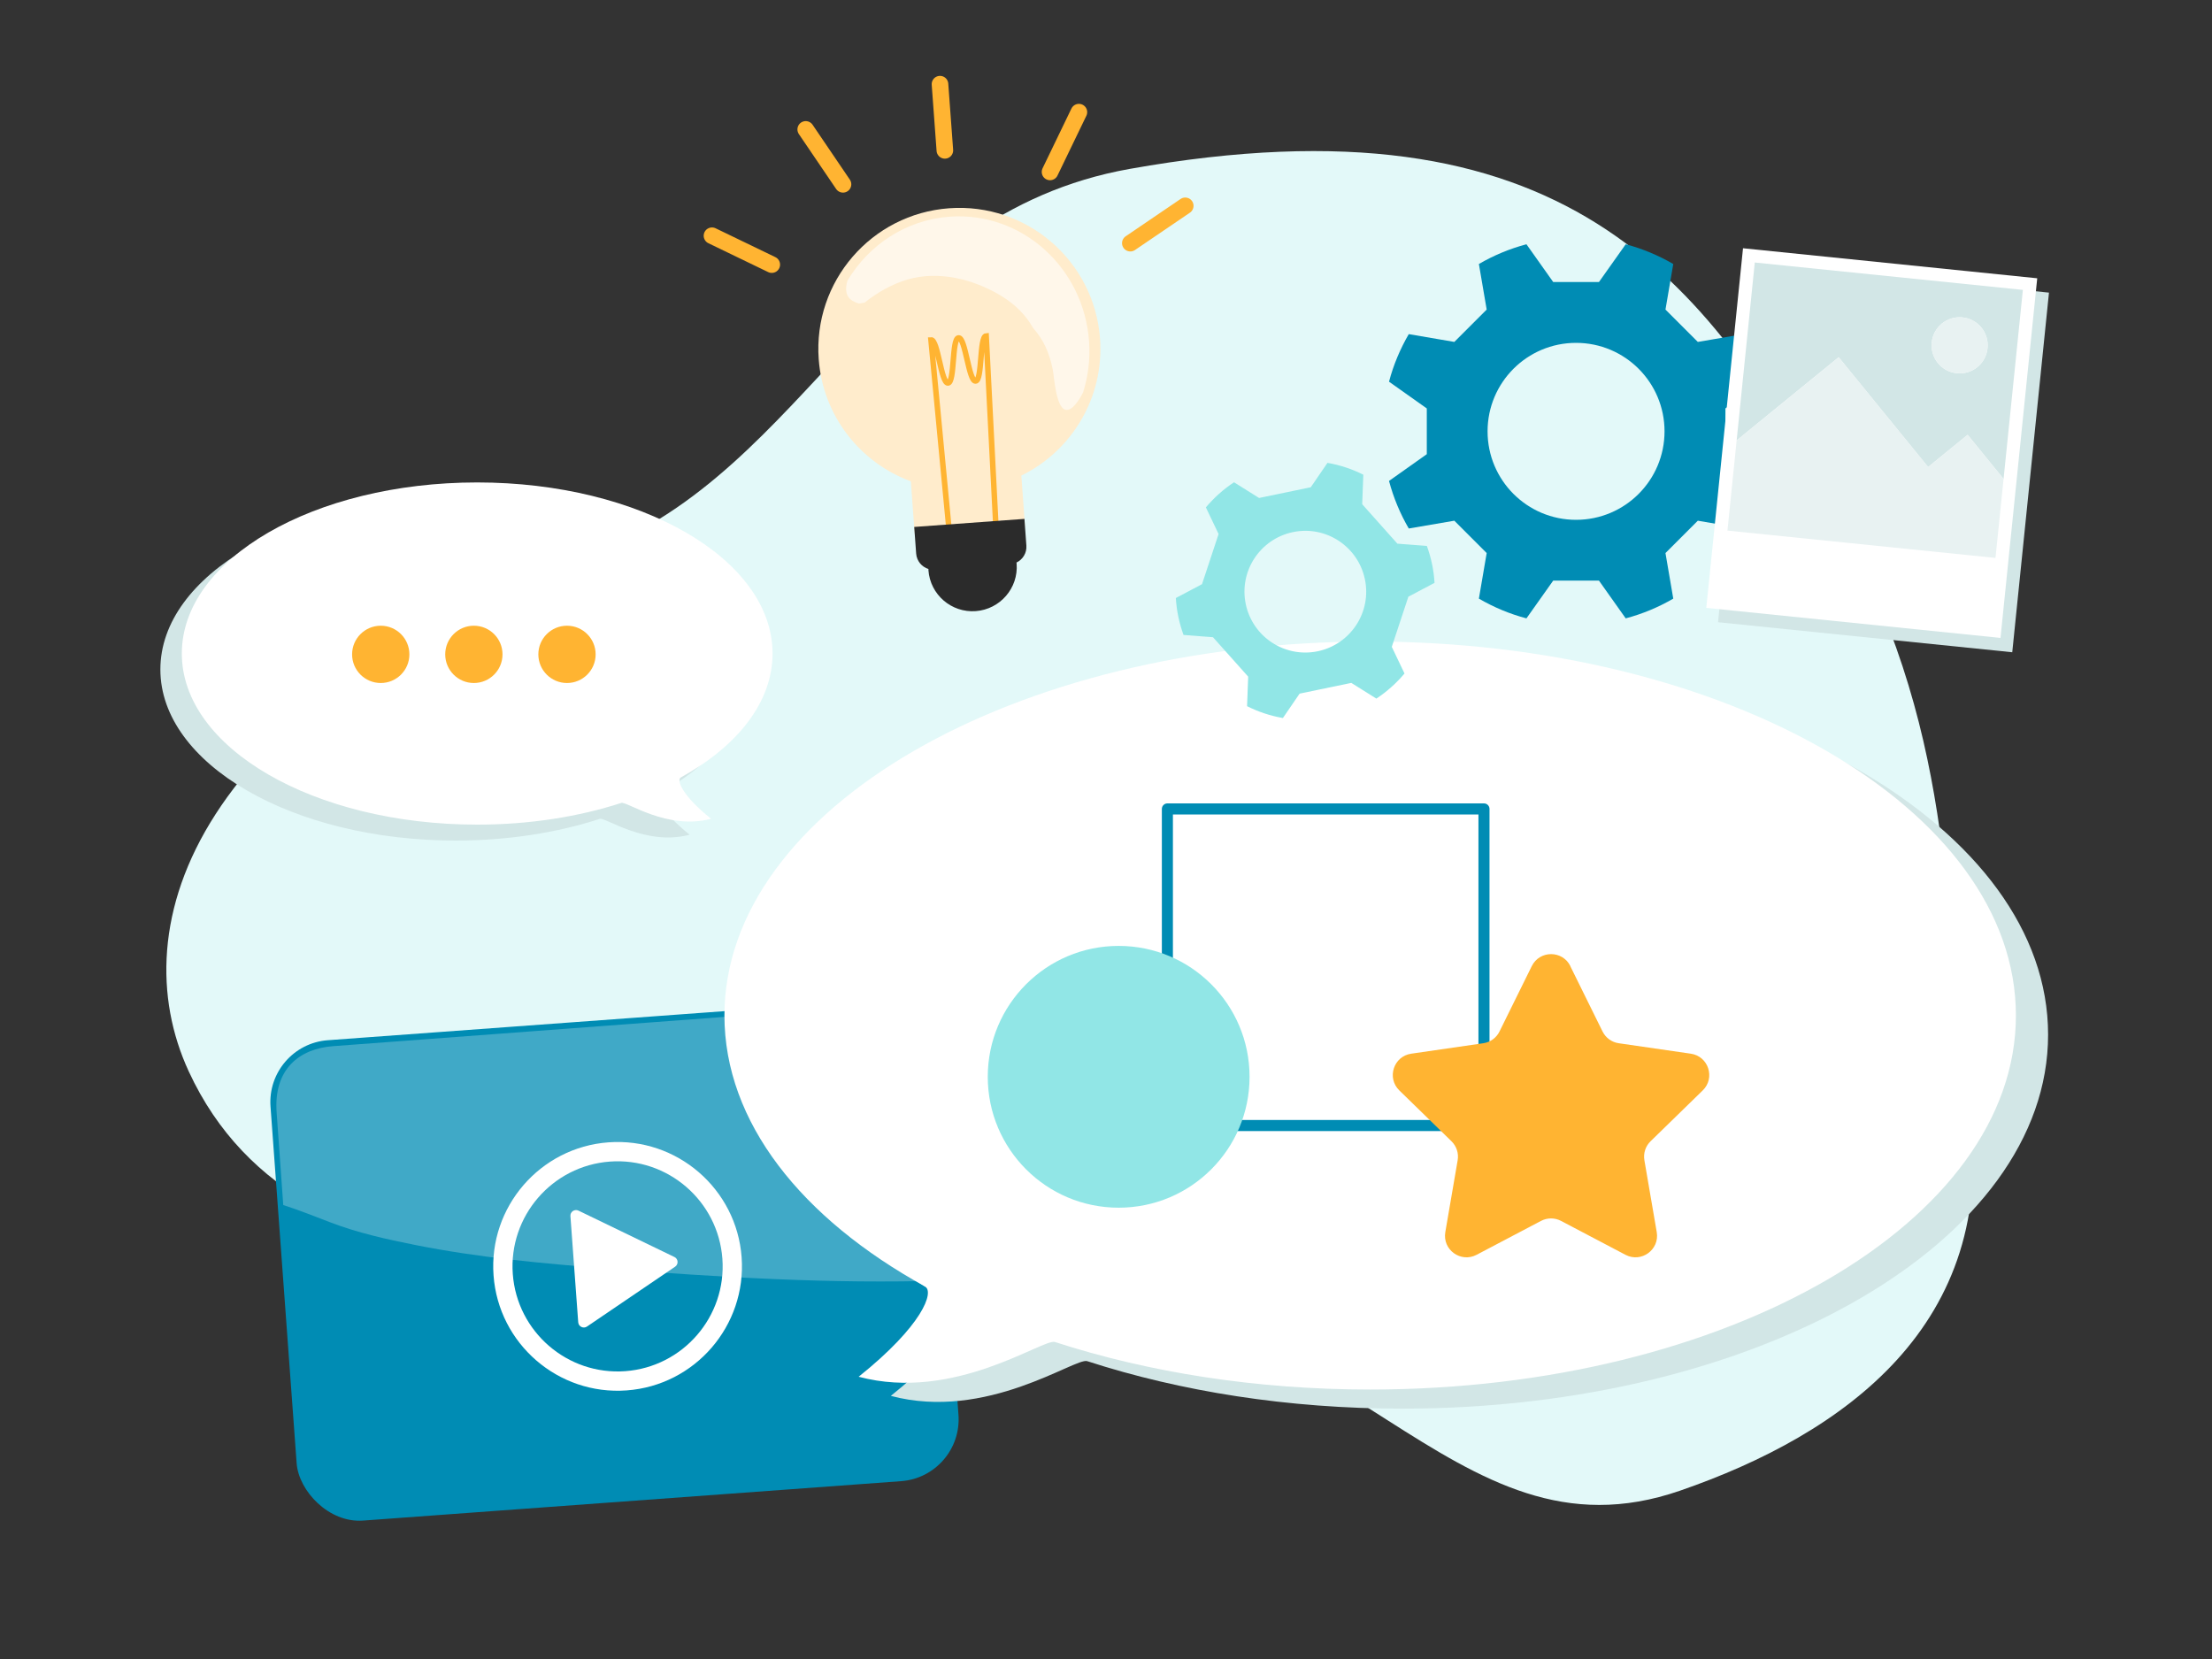
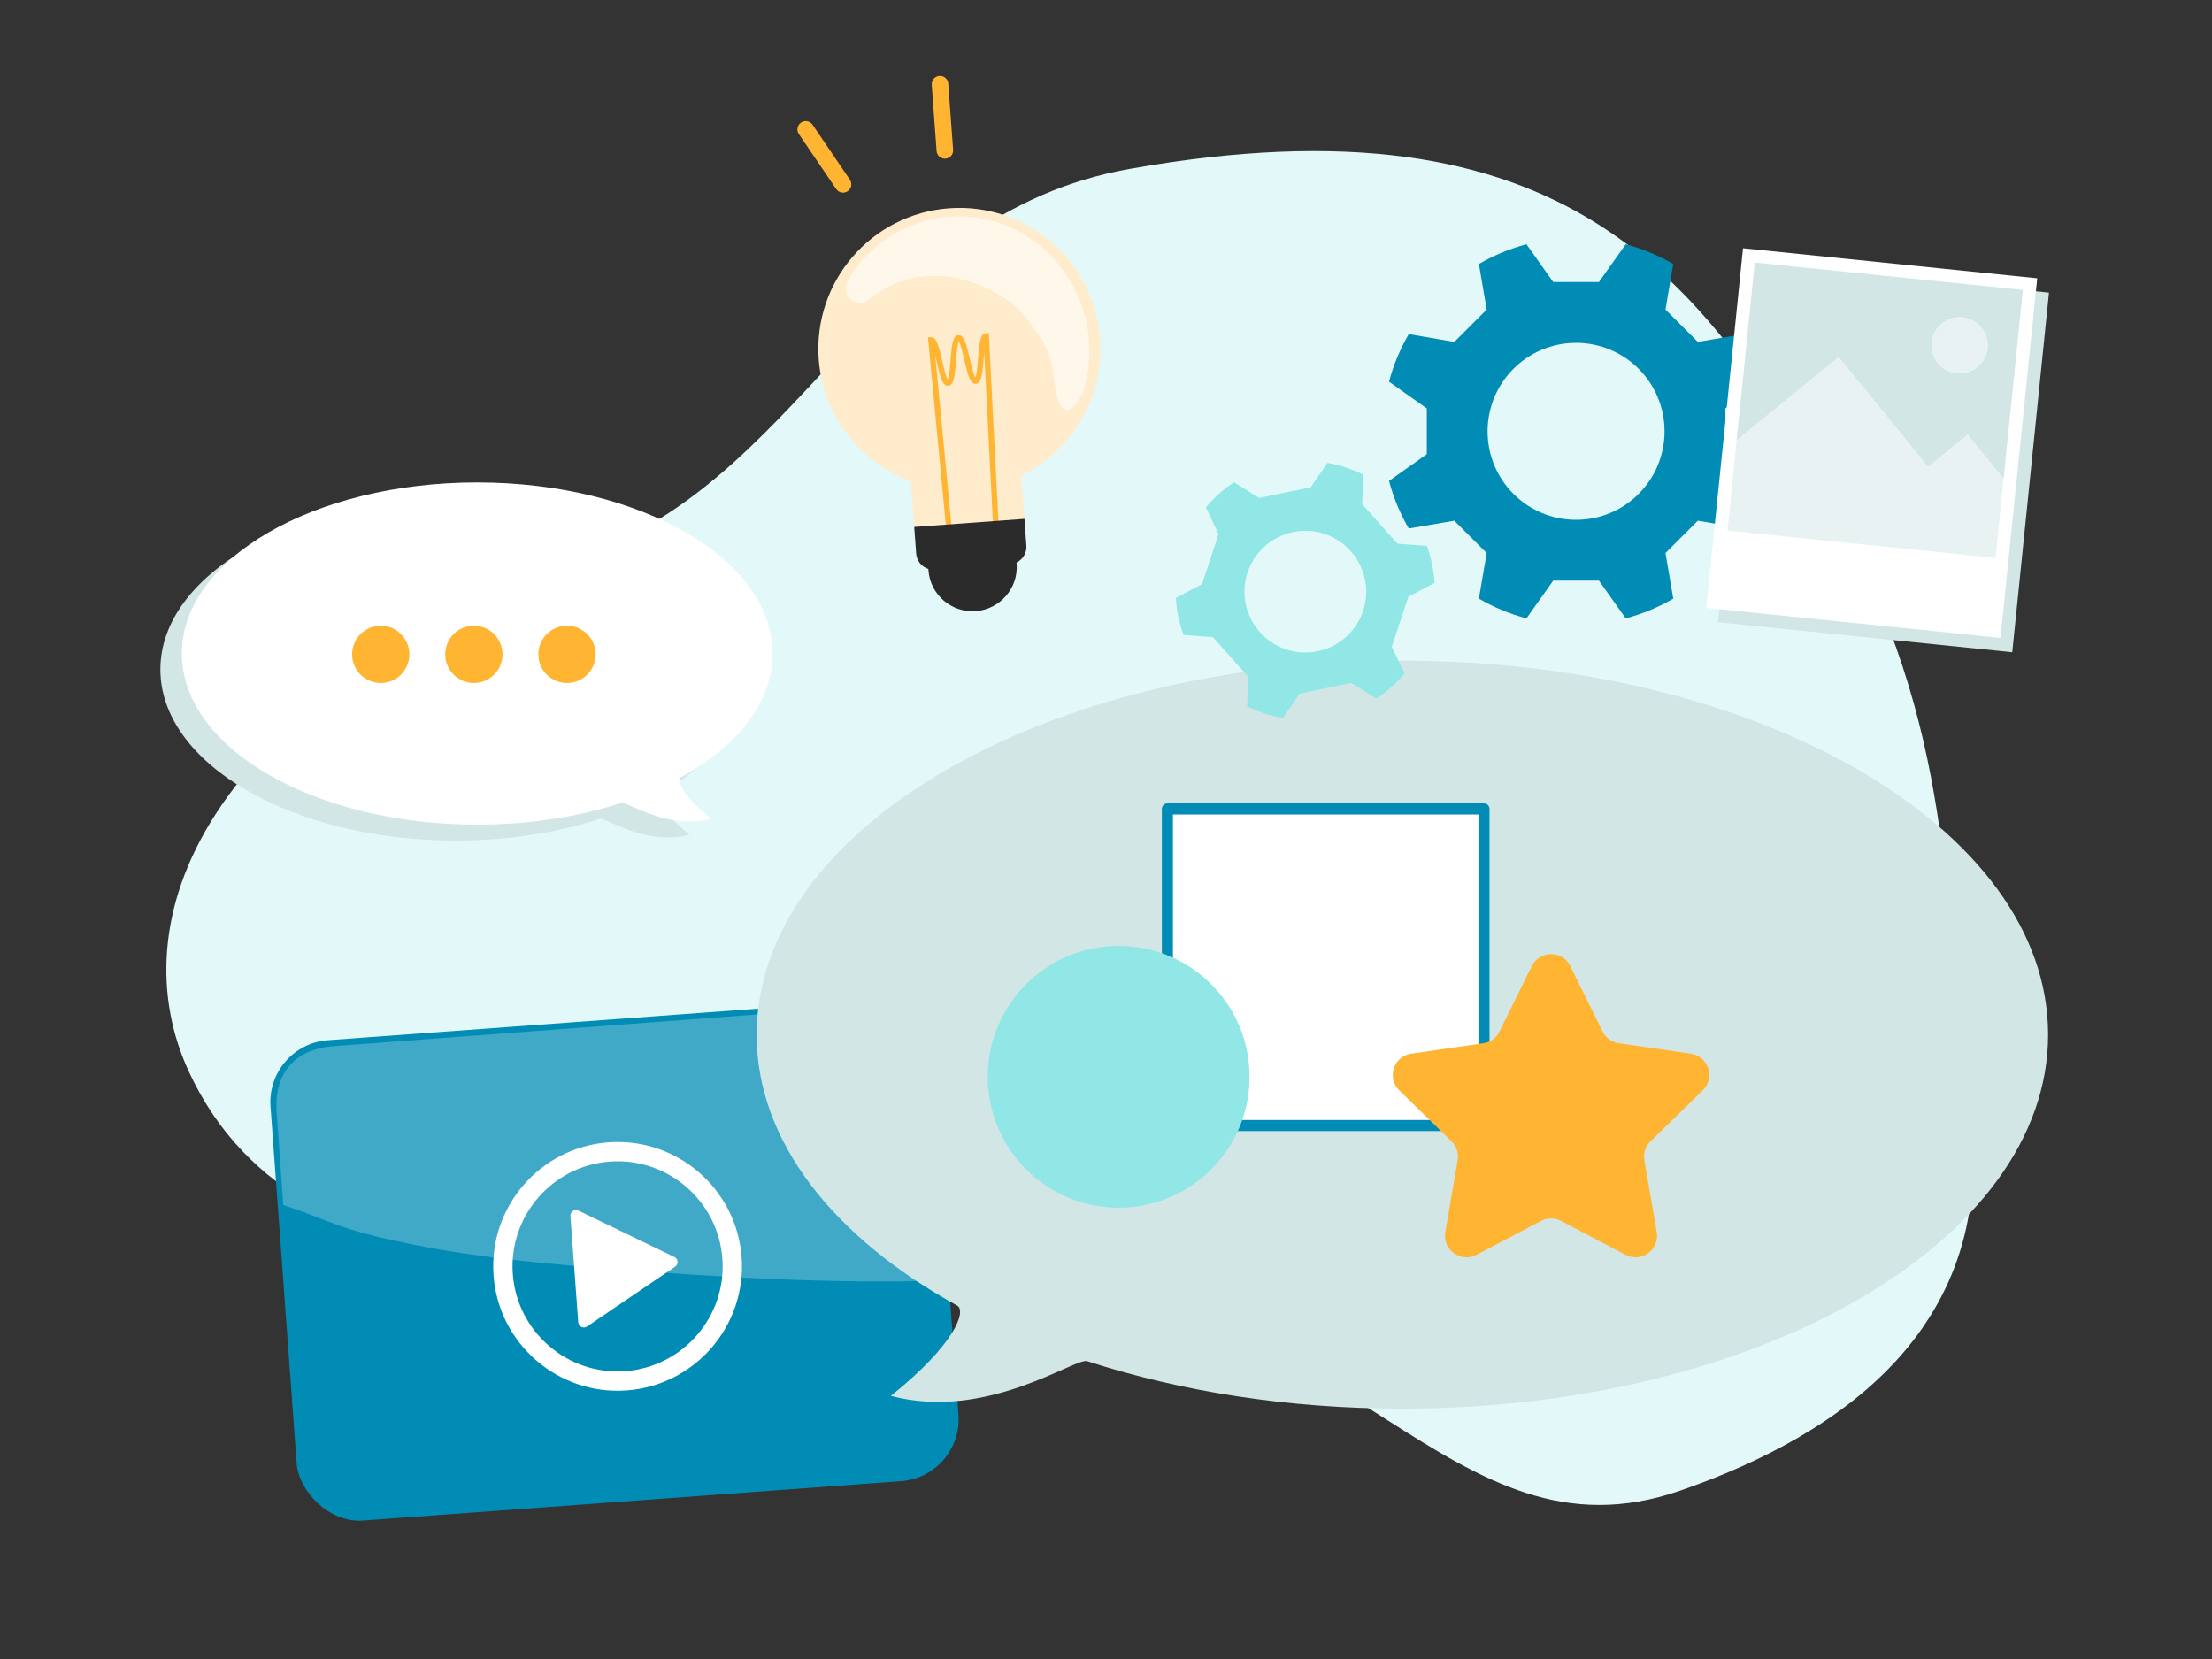
<svg xmlns="http://www.w3.org/2000/svg" viewBox="0 0 400 300">
  <rect x="0" y="0" width="400" height="300" fill="#333333" stroke="none" />
  <g id="fond">
    <path d="m107.49,99.69c-72.64,27.79-85.58,67.61-73.36,94.05,20.61,44.58,83.9,36.22,149.94,38.17,60.01,1.77,78.17,52.02,119.74,37.65,29.53-10.21,57.65-30.02,52.37-68.77s-2.08-68.26-24.92-109.12c-23.05-41.22-48.11-75.17-126.96-61.13-46.1,8.21-58.06,54.32-96.81,69.15Z" style="fill: #e3f9f9;" />
    <g>
      <path d="m108.48,148.07c-7.71,2.5-16.6,3.93-26.07,3.93-29.5,0-53.41-13.85-53.41-30.94s23.91-30.94,53.41-30.94,53.41,13.85,53.41,30.94c0,8.82-6.37,16.77-16.59,22.41-.8.44.19,3.24,5.48,7.47-7.93,2.12-15.26-3.19-16.24-2.87Z" style="fill: #d2e6e6;" />
      <path d="m112.36,145.19c-7.71,2.5-16.6,3.93-26.07,3.93-29.5,0-53.41-13.85-53.41-30.94s23.91-30.94,53.41-30.94,53.41,13.85,53.41,30.94c0,8.82-6.37,16.77-16.59,22.41-.8.44.19,3.24,5.48,7.47-7.93,2.12-15.26-3.19-16.24-2.87Z" style="fill: #fff;" />
    </g>
    <g>
      <circle cx="68.85" cy="118.33" r="5.18" style="fill: #ffb432;" />
      <circle cx="85.69" cy="118.33" r="5.18" style="fill: #ffb432;" />
      <circle cx="102.53" cy="118.33" r="5.18" style="fill: #ffb432;" />
    </g>
    <g>
      <path d="m198.92,61.23c-1.03-14.05-13.25-24.6-27.3-23.57-14.05,1.03-24.6,13.25-23.57,27.3.76,10.31,7.55,18.73,16.66,22.08l.66,9.07c.13,1.74,1.65,3.05,3.39,2.93l13.63-1c1.74-.13,3.05-1.65,2.93-3.39l-.63-8.65c9.08-4.44,15.01-14.07,14.23-24.77Z" style="fill: #ffeccc;" />
      <path d="m180.08,94.95l-1.75-34.21c-1.25.09-.66,8.07-1.91,8.16s-1.83-7.89-3.08-7.8-.66,8.07-1.91,8.16-1.83-7.89-3.08-7.8l3.25,34.1" style="fill: none; stroke: #ffb432; stroke-miterlimit: 10;" />
      <path d="m165.32,95.28l.35,4.82c.1,1.34,1.01,2.41,2.22,2.79,0,.08,0,.15,0,.23.32,4.41,4.16,7.72,8.56,7.39s7.72-4.16,7.39-8.56c0-.08-.02-.15-.03-.22,1.14-.55,1.89-1.74,1.79-3.08l-.35-4.82-19.95,1.46Z" style="fill: #2b2b2b;" />
      <line x1="169.98" y1="15.22" x2="170.86" y2="27.19" style="fill: none; stroke: #ffb432; stroke-linecap: round; stroke-linejoin: round; stroke-width: 3px;" />
      <line x1="145.7" y1="23.4" x2="152.44" y2="33.33" style="fill: none; stroke: #ffb432; stroke-linecap: round; stroke-linejoin: round; stroke-width: 3px;" />
-       <line x1="128.75" y1="42.63" x2="139.56" y2="47.85" style="fill: none; stroke: #ffb432; stroke-linecap: round; stroke-linejoin: round; stroke-width: 3px;" />
-       <line x1="214.33" y1="37.22" x2="204.4" y2="43.97" style="fill: none; stroke: #ffb432; stroke-linecap: round; stroke-linejoin: round; stroke-width: 3px;" />
-       <line x1="195.1" y1="20.28" x2="189.88" y2="31.09" style="fill: none; stroke: #ffb432; stroke-linecap: round; stroke-linejoin: round; stroke-width: 3px;" />
      <path d="m196.94,61.77c-.95-13.46-12.28-23.57-25.3-22.58-7.88.6-14.57,5.13-18.41,11.59-.39,1.39-.38,2.8.9,3.59.35.22.75.38,1.18.52.34-.05.68-.11,1.03-.16,2.31-1.85,4.96-3.36,7.78-4.19,5.61-1.64,11.93-.06,16.88,2.93,2.55,1.54,4.5,3.49,5.82,5.85,1.92,2.12,2.96,4.59,3.54,7.45.29,1.45.57,6.98,2.36,7.34,1.14.23,2.41-1.7,3.15-3.18.89-2.88,1.3-5.96,1.07-9.16Z" style="fill: #fff7ea;" />
    </g>
    <path d="m312,73.86l6.83-4.84c-.81-3.05-2.02-5.94-3.57-8.6l-8.24,1.41-5.85-5.85,1.41-8.24c-2.67-1.55-5.55-2.77-8.6-3.57l-4.84,6.83h-8.27l-4.84-6.83c-3.05.81-5.94,2.02-8.6,3.57l1.41,8.24-5.85,5.85-8.24-1.41c-1.55,2.67-2.77,5.55-3.57,8.6l6.83,4.84v8.27l-6.83,4.84c.81,3.05,2.02,5.94,3.57,8.6l8.24-1.41,5.85,5.85-1.41,8.24c2.67,1.55,5.55,2.77,8.6,3.57l4.84-6.83h8.27l4.84,6.83c3.05-.81,5.94-2.02,8.6-3.57l-1.41-8.24,5.85-5.85,8.24,1.41c1.55-2.67,2.77-5.55,3.57-8.6l-6.83-4.84v-8.27Zm-27,20.14c-8.84,0-16-7.16-16-16s7.16-16,16-16,16,7.16,16,16-7.16,16-16,16Z" style="fill: #008cb4;" />
  </g>
  <g id="desktop">
    <g>
      <rect x="51.12" y="184.42" width="120" height="87.1" rx="11.22" ry="11.22" transform="translate(-16.36 8.73) rotate(-4.19)" style="fill: #008cb4;" />
      <path d="m51.22,217.91c2.86.91,5.64,2.04,8.51,3.13,4.96,1.9,10.15,3.06,15.34,4.09,11.49,2.29,23.17,3.36,34.83,4.27,20.19,1.57,40.45,2.8,60.69,2.16l-2.81-39.12c-.76-6.87-5.73-10.87-11.81-10.42l-95.74,7.16c-6.08.45-10.81,4.14-10.2,12.06l1.19,16.65Z" style="fill: #40a9c7;" />
      <g>
        <path d="m121.94,227.3l-17.33-8.38c-.71-.34-1.52.21-1.46.99l1.41,19.2c.06.78.94,1.21,1.59.77l15.93-10.82c.65-.44.58-1.42-.13-1.76Z" style="fill: #fff;" />
        <path d="m113.32,251.43c-12.37.91-23.17-8.42-24.07-20.79-.91-12.37,8.42-23.17,20.79-24.07,12.37-.91,23.17,8.42,24.07,20.79s-8.42,23.17-20.79,24.07Zm-3.03-41.38c-10.45.77-18.33,9.89-17.56,20.34.77,10.45,9.89,18.33,20.34,17.56,10.45-.77,18.33-9.89,17.56-20.34-.77-10.45-9.89-18.33-20.34-17.56Z" style="fill: #fff;" />
      </g>
    </g>
    <g>
      <rect x="313.87" y="50.01" width="53.48" height="65.37" transform="translate(10.15 -34.15) rotate(5.83)" style="fill: #d2e6e6;" />
      <rect x="311.74" y="47.41" width="53.48" height="65.37" transform="translate(9.88 -33.94) rotate(5.83)" style="fill: #fff;" />
      <g>
        <g>
          <path d="m348.67,84.45l7.14-5.82,6.5,7.98,3.49-34.19-48.48-4.95-3.28,32.17,18.45-15.04,16.17,19.85Zm6.21-27.05c2.79.28,4.81,2.77,4.53,5.56s-2.77,4.81-5.56,4.53-4.81-2.77-4.53-5.56,2.77-4.81,5.56-4.53Z" style="fill: #d2e6e6;" />
          <polygon points="360.85 100.89 362.31 86.6 355.81 78.62 348.67 84.45 332.5 64.6 314.04 79.64 312.38 95.95 360.85 100.89" style="fill: #e8f2f2;" />
        </g>
        <path d="m353.85,67.48c2.79.28,5.27-1.74,5.56-4.53s-1.74-5.27-4.53-5.56-5.27,1.74-5.56,4.53,1.74,5.27,4.53,5.56Z" style="fill: #e8f2f2;" />
      </g>
    </g>
    <g>
      <g>
        <path d="m196.6,246.14c16.86,5.47,36.29,8.59,56.99,8.59,64.49,0,116.77-30.28,116.77-67.63,0-37.35-52.28-67.63-116.77-67.63-64.49,0-116.77,30.28-116.77,67.63,0,19.28,13.92,36.67,36.26,48.99,1.75.96-.43,7.08-11.99,16.33,17.34,4.62,33.35-6.97,35.5-6.28Z" style="fill: #d2e6e6;" />
-         <path d="m190.78,242.68c16.86,5.47,36.29,8.59,56.99,8.59,64.49,0,116.77-30.28,116.77-67.63,0-37.35-52.28-67.63-116.77-67.63-64.49,0-116.77,30.28-116.77,67.63,0,19.28,13.92,36.67,36.26,48.99,1.75.96-.43,7.08-11.99,16.33,17.34,4.62,33.35-6.97,35.5-6.28Z" style="fill: #fff;" />
      </g>
      <rect x="211.1" y="146.28" width="57.25" height="57.25" style="fill: #fff; stroke: #008cb4; stroke-linecap: round; stroke-linejoin: round; stroke-width: 2px;" />
      <circle cx="202.29" cy="194.72" r="23.67" style="fill: #91e6e6;" />
      <path d="m283.96,174.71l5.83,11.81c.57,1.15,1.66,1.95,2.93,2.13l13.03,1.89c3.2.46,4.47,4.39,2.16,6.64l-9.43,9.19c-.92.89-1.34,2.18-1.12,3.45l2.23,12.98c.55,3.18-2.79,5.61-5.65,4.11l-11.65-6.13c-1.13-.6-2.49-.6-3.63,0l-11.65,6.13c-2.86,1.5-6.2-.92-5.65-4.11l2.23-12.98c.22-1.26-.2-2.55-1.12-3.45l-9.43-9.19c-2.31-2.25-1.04-6.18,2.16-6.64l13.03-1.89c1.27-.18,2.37-.98,2.93-2.13l5.83-11.81c1.43-2.9,5.56-2.9,6.99,0Z" style="fill: #ffb432;" />
    </g>
    <path d="m258.02,98.72l-5.33-.41-6.36-7.13.2-5.34c-2.03-1.02-4.21-1.75-6.48-2.14l-3.02,4.41-9.35,1.94-4.53-2.84c-1.92,1.27-3.63,2.8-5.09,4.54l2.3,4.82-3,9.07-4.73,2.5c.07,1.12.21,2.26.45,3.39s.55,2.23.94,3.29l5.33.41,6.36,7.13-.2,5.34c2.03,1.02,4.21,1.75,6.48,2.14l3.02-4.41,9.35-1.94,4.53,2.84c1.92-1.27,3.63-2.8,5.09-4.54l-2.3-4.82,3-9.07,4.73-2.5c-.07-1.12-.21-2.26-.45-3.39s-.55-2.23-.94-3.29Zm-19.74,19.05c-5.95,1.23-11.77-2.59-13.01-8.54s2.59-11.77,8.54-13.01,11.77,2.59,13.01,8.54-2.59,11.77-8.54,13.01Z" style="fill: #91e6e6;" />
  </g>
</svg>